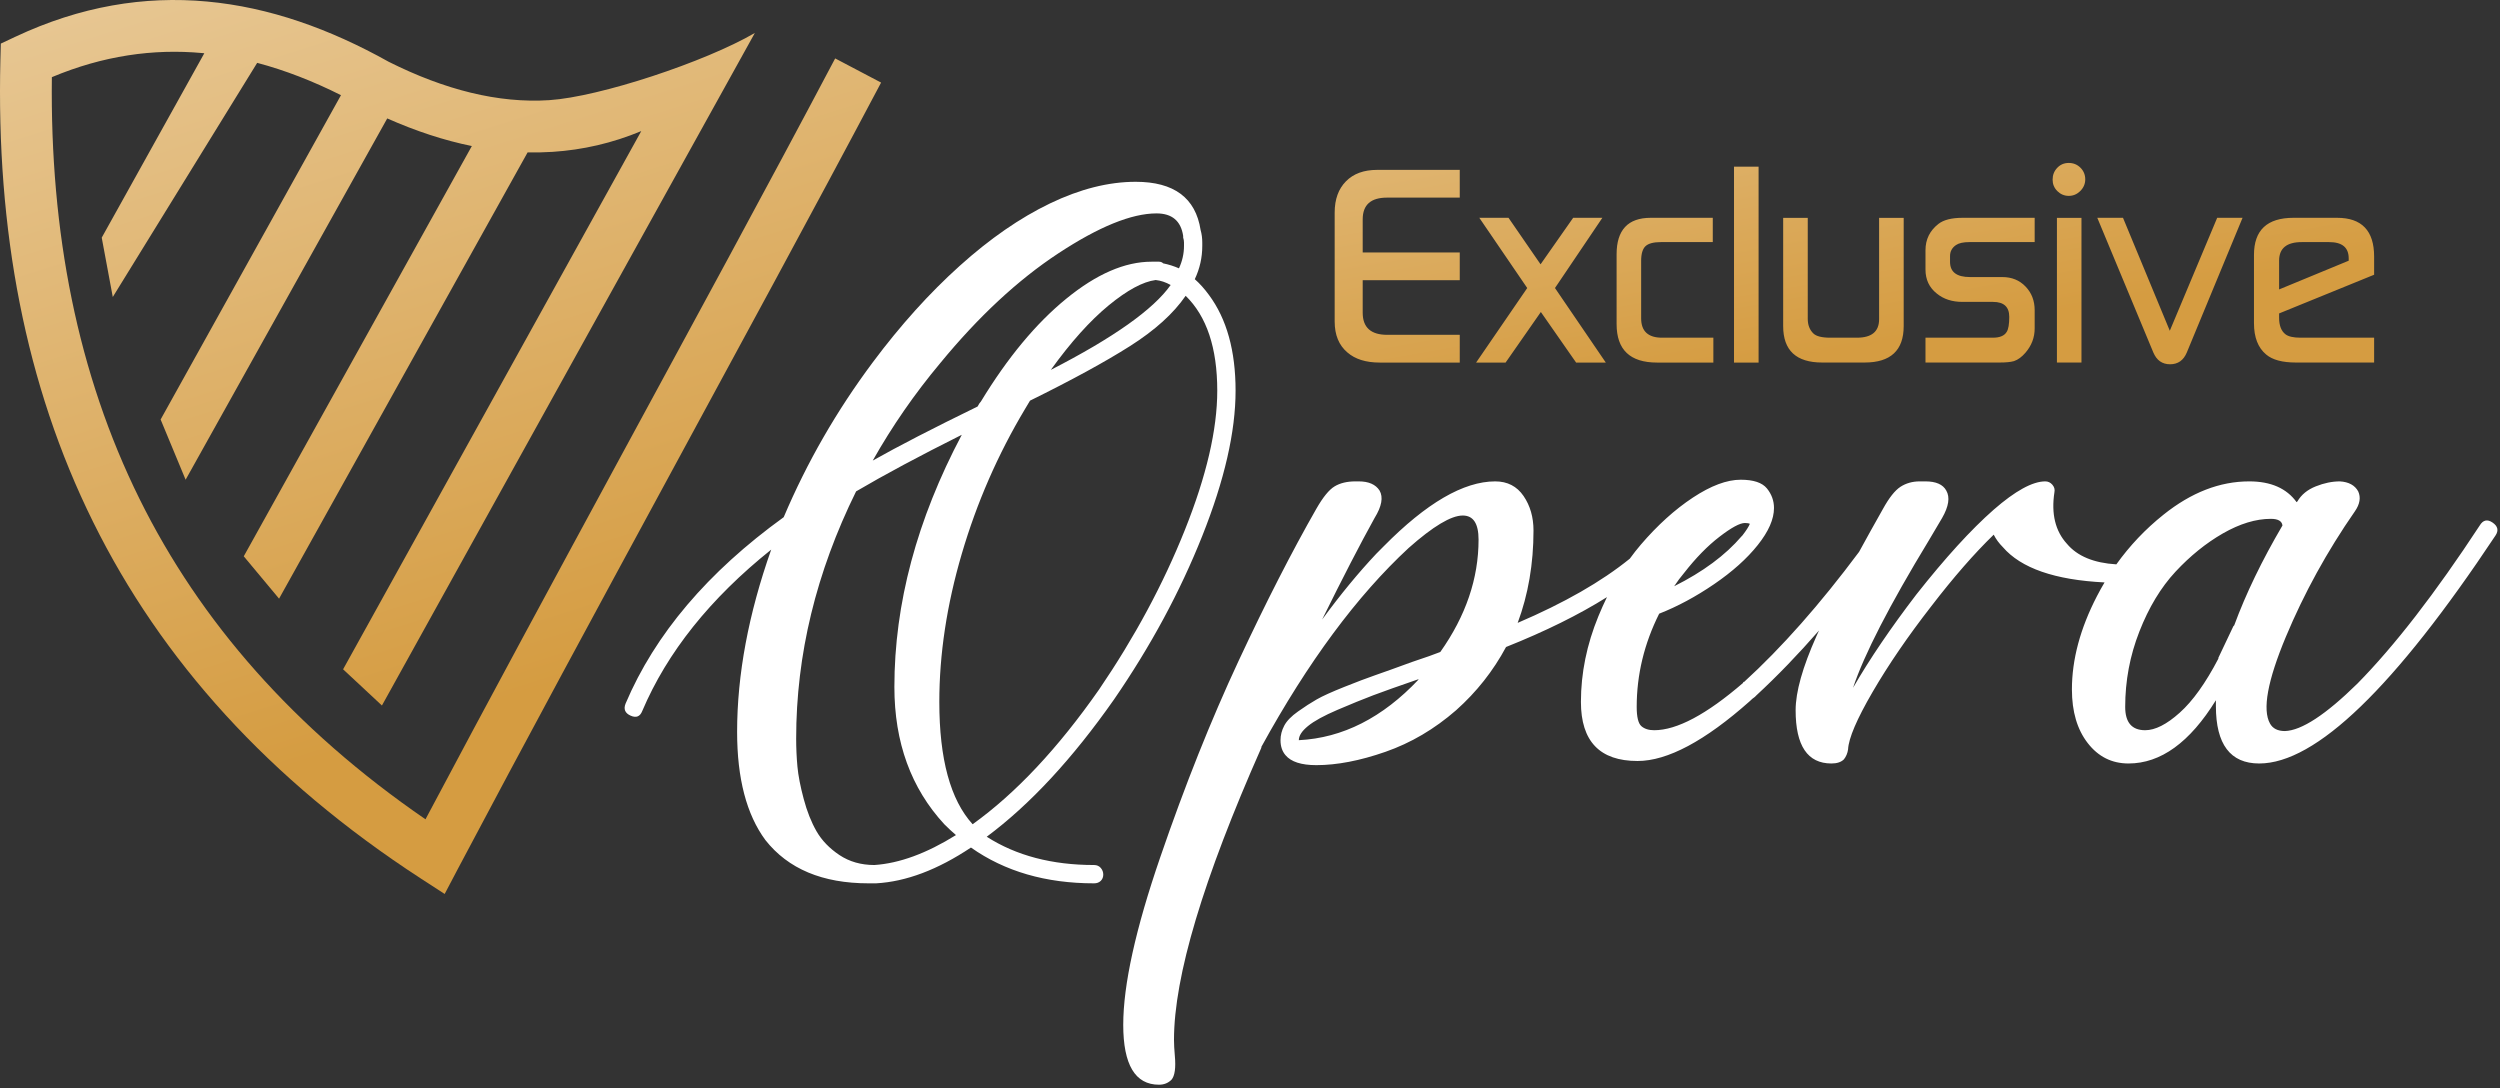
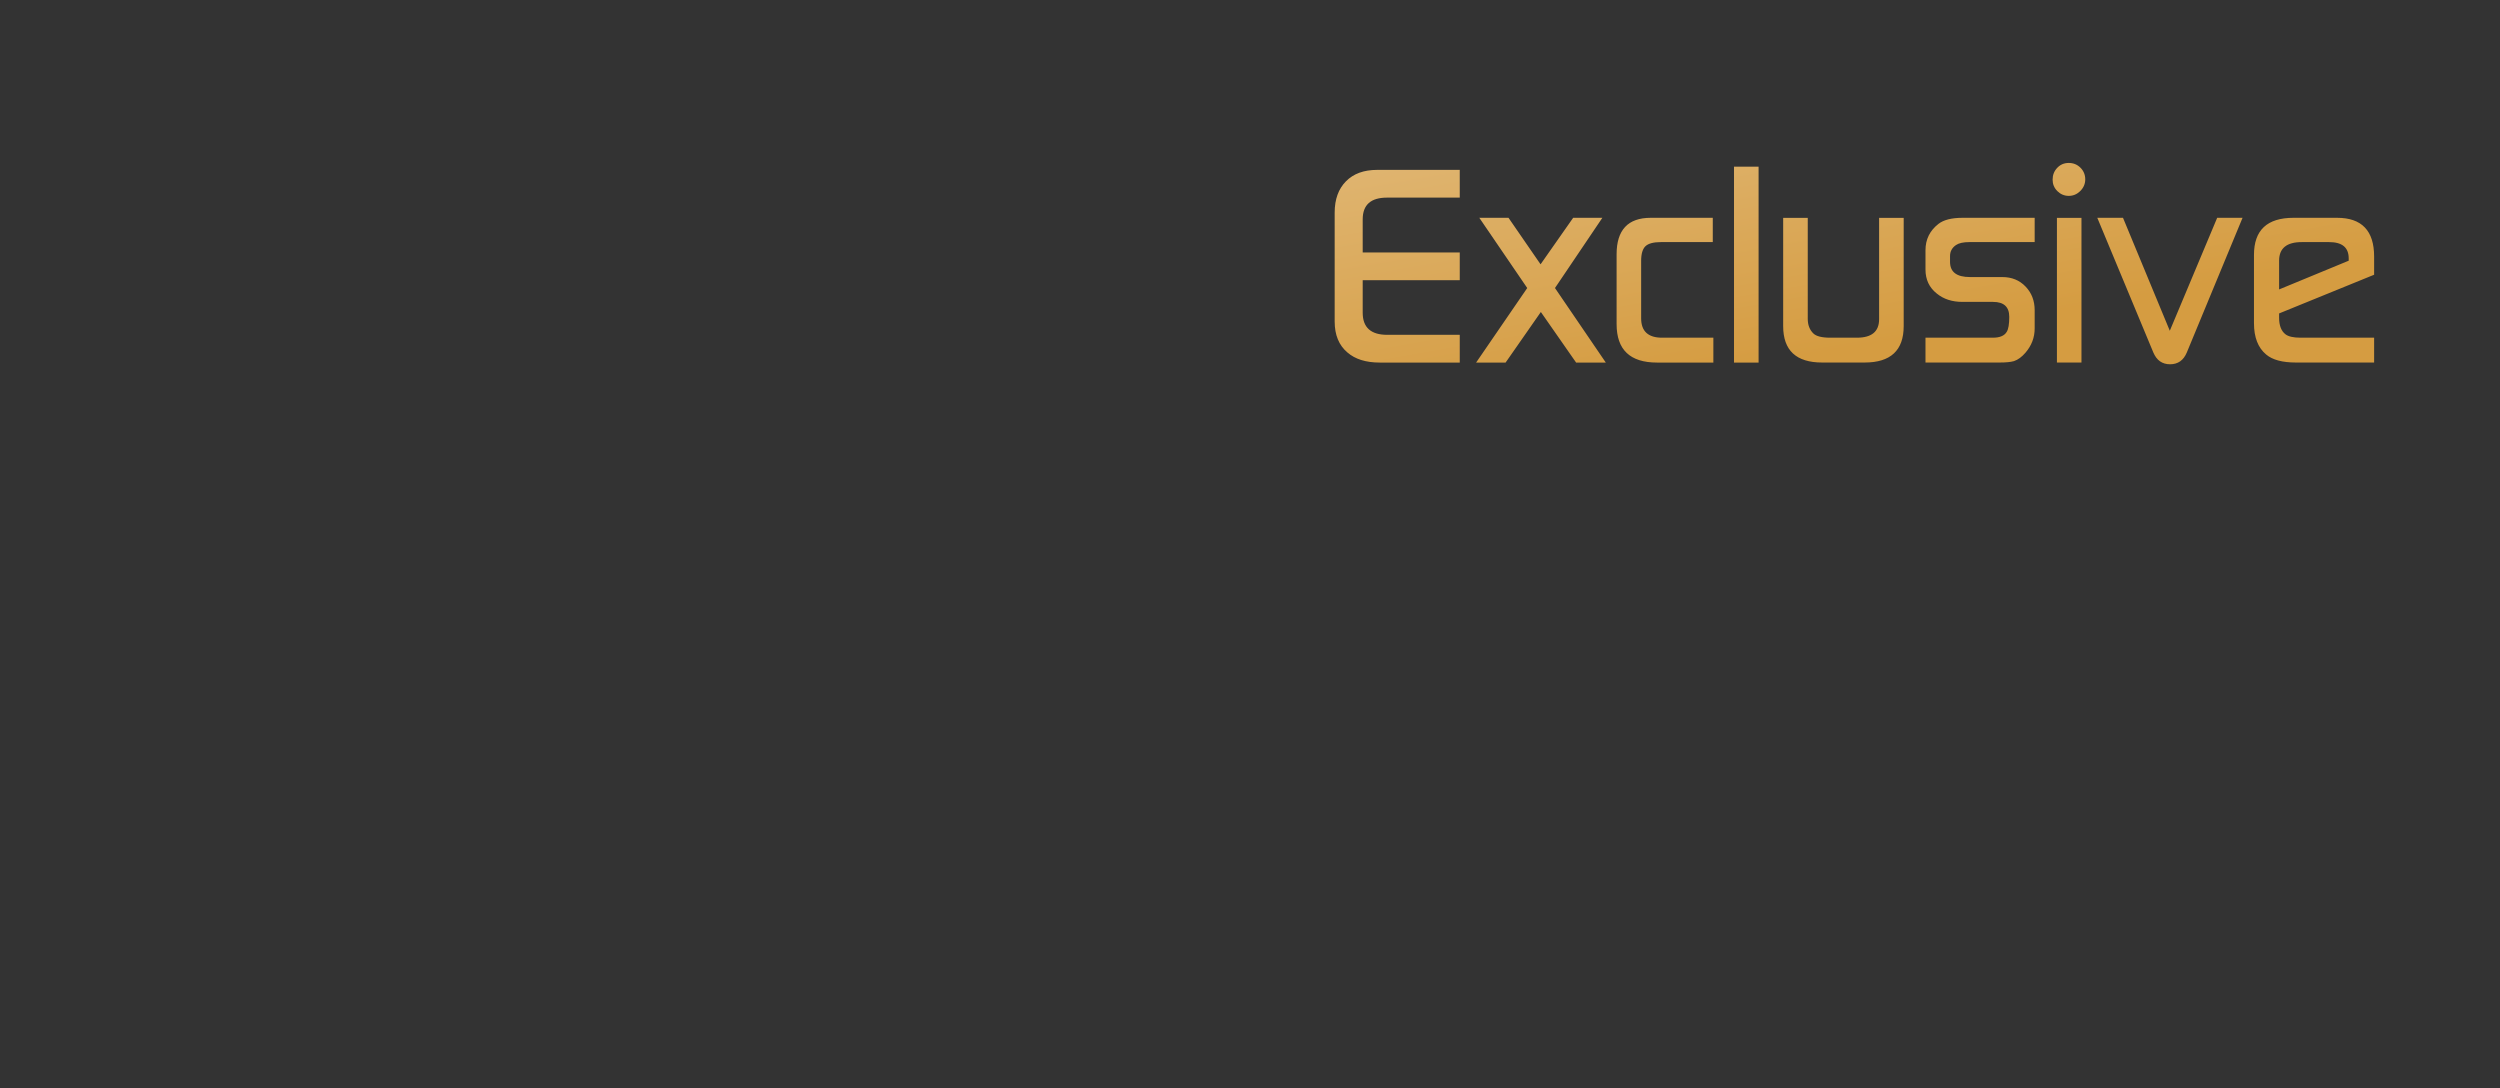
<svg xmlns="http://www.w3.org/2000/svg" width="602" height="262" viewBox="0 0 602 262" fill="none">
  <rect x="0" y="0" width="602" height="262" fill="#333333" stroke="none" />
-   <path d="M127.048 36.697L67.198 144.157L58.697 133.957L113.618 35.167C106.928 33.807 100.128 31.567 93.248 28.517L44.697 115.517L38.678 101.017L82.108 22.917C75.418 19.557 68.688 16.927 61.928 15.137L27.157 71.517L24.497 57.227L49.197 12.827L48.718 12.777C36.898 11.697 24.837 13.407 12.488 18.577C12.037 55.907 18.668 89.957 33.608 120.157C48.178 149.607 70.748 175.497 102.458 197.287C118.028 167.947 133.758 138.917 149.488 109.897C166.368 78.757 184.668 45.187 201.108 14.067L212.168 19.887C195.528 51.317 177.298 84.777 160.488 115.807C143.598 146.957 126.718 178.117 110.258 209.217L107.078 215.267L101.338 211.547C64.657 187.707 38.828 158.857 22.418 125.677C6.028 92.567 -0.922 55.227 0.098 14.347L0.198 10.497L3.688 8.857C19.387 1.477 34.758 -1.023 49.847 0.367C64.808 1.737 79.368 6.917 93.618 14.887C107.078 21.627 120.008 24.917 132.278 24.117C144.428 23.317 169.788 14.917 181.768 7.937L91.968 169.887L82.618 161.167L154.418 31.567C147.468 34.457 140.338 36.097 133.068 36.567C131.068 36.697 129.068 36.737 127.048 36.697Z" fill="url(#paint0_linear_984_6)" />
-   <path fill-rule="evenodd" clip-rule="evenodd" d="M597.117 126.537C597.917 125.207 598.947 124.967 600.217 125.837C601.487 126.707 601.717 127.747 600.917 128.947C576.607 165.547 557.637 183.847 544.007 183.847C537.067 183.847 533.587 179.237 533.587 170.027C533.587 169.627 533.587 169.157 533.587 168.617C527.307 178.777 520.297 183.847 512.547 183.847C508.537 183.847 505.267 182.217 502.727 178.937C500.187 175.667 498.917 171.357 498.917 166.017C498.917 158.797 500.927 151.317 504.937 143.567C505.517 142.437 506.137 141.327 506.777 140.247C494.817 139.657 486.647 136.817 482.287 131.747C481.357 130.817 480.617 129.807 480.087 128.747C475.407 133.287 470.397 139.027 465.057 145.977C459.447 153.187 454.737 160.067 450.927 166.617C447.117 173.167 445.147 177.777 445.017 180.447C444.887 181.377 444.547 182.177 444.017 182.847C443.347 183.517 442.347 183.847 441.007 183.847C435.267 183.847 432.387 179.577 432.387 171.027C432.387 166.617 434.057 160.667 437.397 153.187C437.597 152.747 437.807 152.287 438.017 151.827C432.957 157.617 427.947 162.817 422.967 167.417C422.837 167.557 422.707 167.687 422.567 167.817C422.167 168.087 421.767 168.417 421.367 168.827C410.547 178.437 401.527 183.247 394.317 183.247C385.227 183.247 380.687 178.507 380.687 169.017C380.687 162.077 382.097 155.197 384.897 148.377C385.547 146.797 386.237 145.267 386.957 143.787C380.217 148.017 372.117 152.027 362.657 155.797C359.577 161.537 355.577 166.617 350.627 171.027C345.417 175.567 339.747 178.907 333.597 181.047C327.457 183.187 321.907 184.247 316.967 184.247C313.357 184.247 310.887 183.447 309.547 181.847C308.747 180.907 308.347 179.707 308.347 178.237C308.347 177.037 308.647 175.867 309.247 174.737C309.847 173.597 310.957 172.457 312.557 171.327C314.157 170.187 315.667 169.217 317.067 168.417C318.467 167.617 320.677 166.617 323.677 165.417C326.687 164.217 329.157 163.277 331.097 162.607C333.027 161.937 336.007 160.877 340.007 159.407C343.217 158.337 345.487 157.537 346.827 156.997C352.967 148.317 356.037 139.297 356.037 129.947C356.037 126.067 354.777 124.137 352.237 124.137C349.427 124.137 345.087 126.737 339.207 131.947C326.787 143.437 314.957 159.407 303.737 179.847V180.047C289.717 211.707 282.697 235.147 282.697 250.377C282.697 251.447 282.767 252.717 282.897 254.187C283.167 257.127 282.897 259.067 282.097 259.997C281.297 260.797 280.297 261.197 279.087 261.197C273.347 261.197 270.477 256.397 270.477 246.777C270.477 237.157 273.447 223.697 279.397 206.397C285.337 189.097 291.617 173.367 298.227 159.197C304.837 145.037 311.087 132.817 316.967 122.527C318.567 119.727 320.037 117.917 321.377 117.117C322.707 116.317 324.377 115.917 326.387 115.917C326.647 115.917 326.917 115.917 327.187 115.917C329.587 115.917 331.257 116.657 332.197 118.117C333.127 119.727 332.727 121.927 330.997 124.737C327.517 131.017 323.307 139.167 318.367 149.187C322.777 143.167 327.117 137.897 331.397 133.357C332.057 132.687 332.667 132.087 333.197 131.547C343.487 121.127 352.437 115.917 360.047 115.917C362.987 115.917 365.257 117.087 366.867 119.427C368.467 121.767 369.267 124.537 369.267 127.747C369.267 135.757 367.997 143.167 365.457 149.987C376.657 145.197 385.657 140.047 392.457 134.527C393.317 133.347 394.197 132.217 395.117 131.147C399.127 126.467 403.297 122.697 407.637 119.827C411.987 116.957 415.827 115.517 419.167 115.517C422.237 115.517 424.337 116.217 425.477 117.617C426.617 119.027 427.177 120.597 427.177 122.327C427.177 125.007 425.877 127.977 423.267 131.247C420.667 134.517 417.157 137.657 412.757 140.667C408.347 143.677 403.937 146.047 399.527 147.777C395.917 154.997 394.117 162.477 394.117 170.227C394.117 172.627 394.487 174.167 395.217 174.837C395.957 175.497 396.987 175.837 398.327 175.837C403.797 175.837 410.947 172.027 419.767 164.417C419.767 164.417 419.767 164.347 419.767 164.217H419.967C429.007 155.977 438.237 145.537 447.667 132.887C449.427 129.657 451.347 126.207 453.427 122.527C454.897 119.857 456.307 118.087 457.637 117.217C458.977 116.357 460.517 115.917 462.247 115.917C462.517 115.917 462.717 115.917 462.847 115.917C463.247 115.917 463.517 115.917 463.647 115.917C466.187 115.917 467.857 116.657 468.657 118.117C469.597 119.727 469.267 121.927 467.657 124.737C467.127 125.667 466.057 127.477 464.457 130.147C454.967 145.777 448.887 157.597 446.217 165.617C450.227 158.667 455.307 151.187 461.447 143.167C468.397 134.357 474.607 127.537 480.087 122.727C485.297 118.187 489.437 115.917 492.507 115.917C493.177 115.917 493.747 116.187 494.207 116.717C494.677 117.257 494.847 117.857 494.707 118.527C493.907 123.737 494.917 127.877 497.717 130.947C500.207 133.917 504.177 135.567 509.617 135.897C512.837 131.397 516.617 127.407 520.967 123.937C527.647 118.587 534.527 115.917 541.607 115.917C546.817 115.917 550.617 117.587 553.027 120.927C553.027 120.927 553.097 120.857 553.227 120.727C554.157 119.127 555.627 117.917 557.637 117.117C559.637 116.317 561.577 115.917 563.447 115.917C565.587 116.047 567.057 116.857 567.857 118.327C568.527 119.797 568.257 121.397 567.057 123.127C560.377 132.747 554.827 142.837 550.417 153.387C546.017 163.947 544.747 170.897 546.617 174.227C547.277 175.437 548.487 176.037 550.217 176.037C554.227 175.907 560.037 172.097 567.657 164.617C576.607 155.527 586.427 142.837 597.117 126.537ZM537.997 150.587C540.807 142.967 544.677 134.957 549.617 126.537C549.487 125.467 548.547 124.937 546.817 124.937C543.207 124.937 539.367 126.107 535.287 128.437C531.217 130.777 527.407 133.857 523.867 137.657C520.327 141.467 517.427 146.277 515.157 152.087C512.877 157.897 511.747 163.947 511.747 170.227C511.747 173.967 513.347 175.837 516.557 175.837C518.957 175.837 521.737 174.437 524.867 171.627C528.007 168.827 531.117 164.477 534.187 158.597C534.187 158.467 534.187 158.397 534.187 158.397C534.987 156.667 536.197 154.127 537.797 150.787L537.997 150.587ZM405.537 137.957C404.737 138.897 403.937 139.967 403.137 141.167C410.077 137.697 415.487 133.687 419.367 129.147C419.497 129.007 419.567 128.947 419.567 128.947C420.497 127.747 421.097 126.807 421.367 126.137C421.097 126.007 420.697 125.937 420.167 125.937C418.967 125.937 416.927 127.037 414.057 129.247C411.187 131.447 408.347 134.357 405.537 137.957ZM312.757 178.237C323.307 177.707 332.927 172.827 341.617 163.607H341.417C336.737 165.217 333.167 166.487 330.697 167.417C328.217 168.357 325.347 169.527 322.077 170.927C318.807 172.327 316.427 173.627 314.957 174.837C313.487 176.037 312.757 177.167 312.757 178.237ZM287.707 67.227C288.907 68.287 290.047 69.557 291.117 71.027C295.387 76.777 297.527 84.457 297.527 94.077C297.527 103.957 294.857 115.617 289.507 129.047C284.167 142.467 277.087 155.597 268.267 168.417C258.247 182.717 248.027 193.737 237.607 201.487C244.687 206.027 253.307 208.297 263.457 208.297C264.127 208.297 264.667 208.537 265.067 208.997C265.467 209.467 265.667 209.997 265.667 210.607C265.667 211.207 265.467 211.707 265.067 212.107C264.667 212.507 264.127 212.707 263.457 212.707C251.837 212.707 241.947 209.837 233.807 204.087C225.787 209.437 218.177 212.307 210.957 212.707C210.827 212.707 210.757 212.707 210.757 212.707C210.227 212.707 209.687 212.707 209.157 212.707C198.067 212.707 189.787 209.237 184.307 202.287C179.767 196.137 177.497 187.457 177.497 176.237C177.497 162.477 180.227 147.847 185.707 132.347C171.017 144.107 160.657 157.067 154.647 171.227C154.117 172.567 153.177 172.927 151.847 172.327C150.507 171.727 150.107 170.757 150.637 169.427C157.717 152.727 170.417 137.757 188.717 124.537C194.327 111.307 201.477 98.887 210.157 87.257C216.837 78.307 223.817 70.567 231.097 64.017C238.377 57.467 245.627 52.457 252.837 48.987C260.057 45.517 266.937 43.777 273.477 43.777C282.697 43.777 287.907 47.647 289.107 55.397C289.377 56.337 289.507 57.337 289.507 58.407C289.507 58.537 289.507 58.607 289.507 58.607C289.507 58.737 289.507 58.937 289.507 59.207C289.507 62.017 288.907 64.687 287.707 67.227ZM210.557 208.297C216.567 207.897 223.117 205.497 230.197 201.087C229.257 200.287 228.327 199.417 227.387 198.477C219.377 189.797 215.367 178.777 215.367 165.417C215.367 145.377 220.777 125.137 231.597 104.697C221.447 109.777 212.967 114.317 206.147 118.327C196.527 137.827 191.717 157.667 191.717 177.837C191.717 180.107 191.817 182.347 192.017 184.557C192.217 186.757 192.727 189.357 193.527 192.367C194.327 195.377 195.357 197.977 196.627 200.187C197.897 202.387 199.737 204.287 202.137 205.897C204.547 207.497 207.347 208.297 210.557 208.297ZM226.387 87.467C220.247 94.807 214.827 102.627 210.157 110.907C216.307 107.437 224.717 103.097 235.407 97.887C235.677 97.347 235.937 96.947 236.207 96.677C242.617 86.127 249.467 77.877 256.747 71.937C264.027 65.987 270.877 63.017 277.287 63.017C277.557 63.017 277.827 63.017 278.087 63.017C278.357 63.017 278.687 63.017 279.087 63.017C279.497 63.017 279.827 63.147 280.097 63.417C281.427 63.687 282.697 64.087 283.897 64.617C284.697 62.877 285.107 61.077 285.107 59.207C285.107 58.937 285.107 58.807 285.107 58.807C285.107 58.807 285.107 58.537 285.107 58.407C285.107 58.007 285.037 57.607 284.907 57.207C284.907 57.067 284.907 56.937 284.907 56.807C284.367 53.197 282.227 51.387 278.487 51.387C272.477 51.387 264.597 54.597 254.847 61.007C245.087 67.427 235.607 76.237 226.387 87.467ZM281.897 68.627C280.697 67.957 279.497 67.557 278.287 67.427C275.217 67.827 271.447 69.857 266.967 73.537C262.497 77.207 257.847 82.387 253.037 89.067C268.137 81.317 277.757 74.507 281.897 68.627ZM264.667 166.017C273.217 153.457 280.097 140.667 285.307 127.637C290.517 114.617 293.117 103.427 293.117 94.077C293.117 83.787 290.577 76.177 285.507 71.227C282.567 75.507 278.087 79.547 272.077 83.357C266.067 87.167 258.047 91.537 248.027 96.477C247.627 97.147 247.227 97.817 246.827 98.487C240.277 109.437 235.207 121.057 231.597 133.357C227.987 145.647 226.187 157.537 226.187 169.017C226.187 182.787 228.857 192.597 234.207 198.477C244.627 190.997 254.777 180.177 264.667 166.017Z" fill="white" />
  <path fill-rule="evenodd" clip-rule="evenodd" d="M351.508 87.307H332.248C328.898 87.307 326.308 86.487 324.448 84.867C322.418 83.147 321.388 80.667 321.388 77.427V51.197C321.388 47.997 322.298 45.487 324.108 43.657C325.918 41.817 328.418 40.907 331.618 40.907H351.508V47.587H333.988C330.078 47.587 328.138 49.337 328.138 52.827V60.797H351.508V67.477H328.138V75.307C328.138 78.847 330.108 80.627 334.048 80.627H351.508V87.307ZM571.688 66.157L548.808 75.477V76.517C548.808 78.377 549.318 79.697 550.328 80.487C551.038 81.037 552.238 81.317 553.958 81.317H571.688V87.297H552.858C549.598 87.297 547.208 86.657 545.678 85.357C543.728 83.727 542.758 81.227 542.758 77.837V61.357C542.758 55.417 545.928 52.447 552.278 52.447H562.778C568.718 52.447 571.688 55.557 571.688 61.777V66.157ZM565.568 62.777V62.217C565.568 59.597 563.998 58.297 560.848 58.297H554.268C550.628 58.297 548.808 59.787 548.808 62.777V69.697L565.568 62.777ZM540.008 52.447L526.588 84.867C525.798 86.767 524.458 87.717 522.558 87.717C520.658 87.717 519.318 86.767 518.518 84.867L505.028 52.447H511.218L522.488 79.647L533.898 52.447H540.008ZM502.128 43.197C502.128 44.267 501.728 45.197 500.938 45.987C500.148 46.777 499.228 47.167 498.158 47.167C497.088 47.167 496.178 46.777 495.408 46.017C494.638 45.247 494.268 44.337 494.268 43.267C494.268 42.157 494.628 41.207 495.378 40.417C496.118 39.637 497.038 39.237 498.158 39.237C499.268 39.237 500.198 39.617 500.978 40.387C501.738 41.147 502.128 42.087 502.128 43.197ZM501.218 87.297H495.308V52.457H501.218V87.297ZM489.948 58.297H474.218C472.788 58.297 471.718 58.527 471.018 58.997C470.058 59.647 469.568 60.537 469.568 61.667V63.067C469.568 65.497 471.168 66.717 474.368 66.717H482.158C484.438 66.717 486.298 67.477 487.758 69.007C489.228 70.537 489.948 72.437 489.948 74.707V79.087C489.948 81.277 489.208 83.217 487.728 84.937C486.848 85.957 485.928 86.637 484.958 86.957C484.168 87.187 483.008 87.297 481.488 87.297H463.658V81.317H479.868C481.548 81.317 482.648 80.857 483.208 79.927C483.628 79.277 483.828 78.077 483.828 76.307C483.828 73.897 482.538 72.697 479.928 72.697H472.558C470.058 72.697 467.998 72.017 466.368 70.677C464.558 69.237 463.658 67.317 463.658 64.907V60.247C463.658 57.647 464.698 55.537 466.778 53.917C468.028 52.937 469.978 52.447 472.598 52.447H489.948V58.297ZM458.408 78.537C458.408 84.377 455.258 87.297 449.008 87.297H438.778C432.518 87.297 429.388 84.377 429.388 78.537V52.457H435.308V76.797C435.308 78.237 435.748 79.397 436.638 80.277C437.328 80.967 438.698 81.317 440.698 81.317H447.148C450.708 81.317 452.488 79.837 452.488 76.867V52.457H458.408V78.537ZM417.548 40.137H423.468V87.307H417.548V40.137ZM412.578 87.307H399.018C392.518 87.307 389.278 84.217 389.278 78.047V61.217C389.278 55.377 392.018 52.447 397.488 52.447H412.438V58.297H399.948C398.168 58.297 396.938 58.627 396.238 59.277C395.548 59.927 395.188 61.107 395.188 62.827V76.647C395.188 79.757 396.868 81.317 400.218 81.317H412.578V87.307ZM386.678 87.307H379.528L371.038 75.127L362.548 87.307H355.448L367.758 69.357L356.218 52.447H363.248L370.968 63.647L378.818 52.447H385.848L374.438 69.357L386.678 87.307Z" fill="url(#paint1_linear_984_6)" />
  <defs>
    <linearGradient id="paint0_linear_984_6" x1="108.922" y1="172.709" x2="-25.66" y2="-251.858" gradientUnits="userSpaceOnUse">
      <stop stop-color="#D59C41" />
      <stop offset="1" stop-color="white" />
    </linearGradient>
    <linearGradient id="paint1_linear_984_6" x1="438.458" y1="85.107" x2="393.638" y2="-168.153" gradientUnits="userSpaceOnUse">
      <stop stop-color="#D59C41" />
      <stop offset="1" stop-color="white" />
    </linearGradient>
  </defs>
</svg>